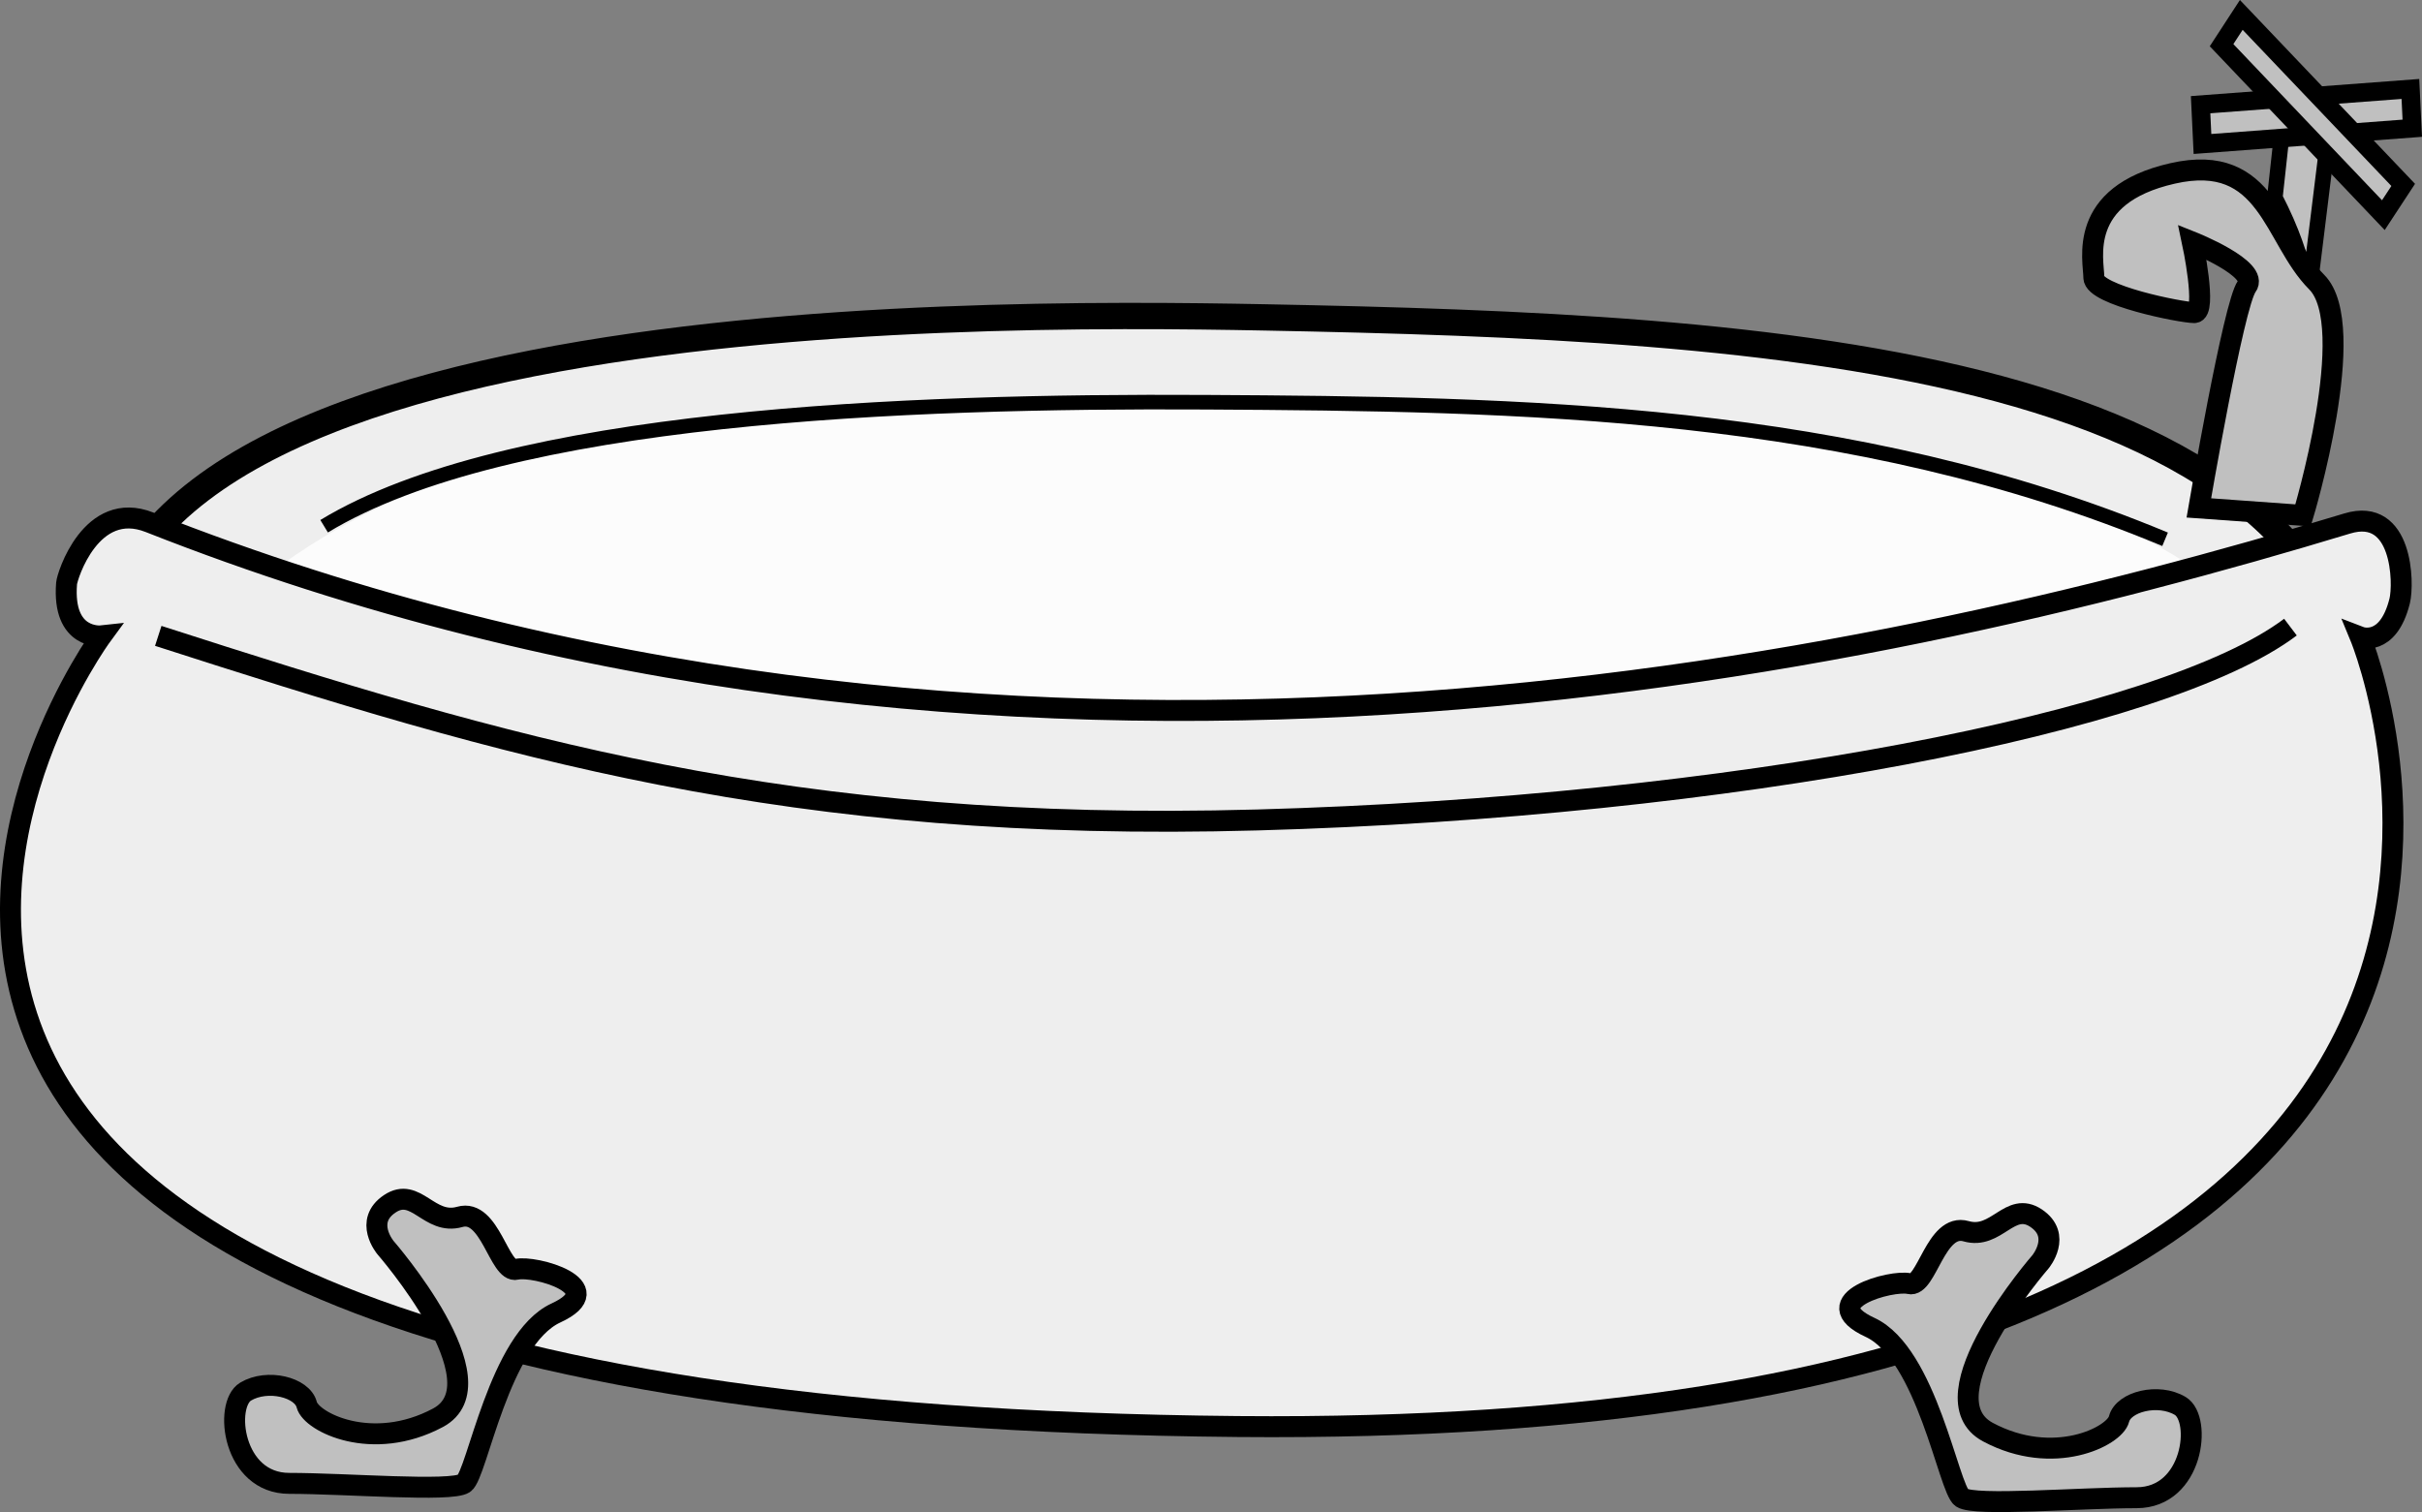
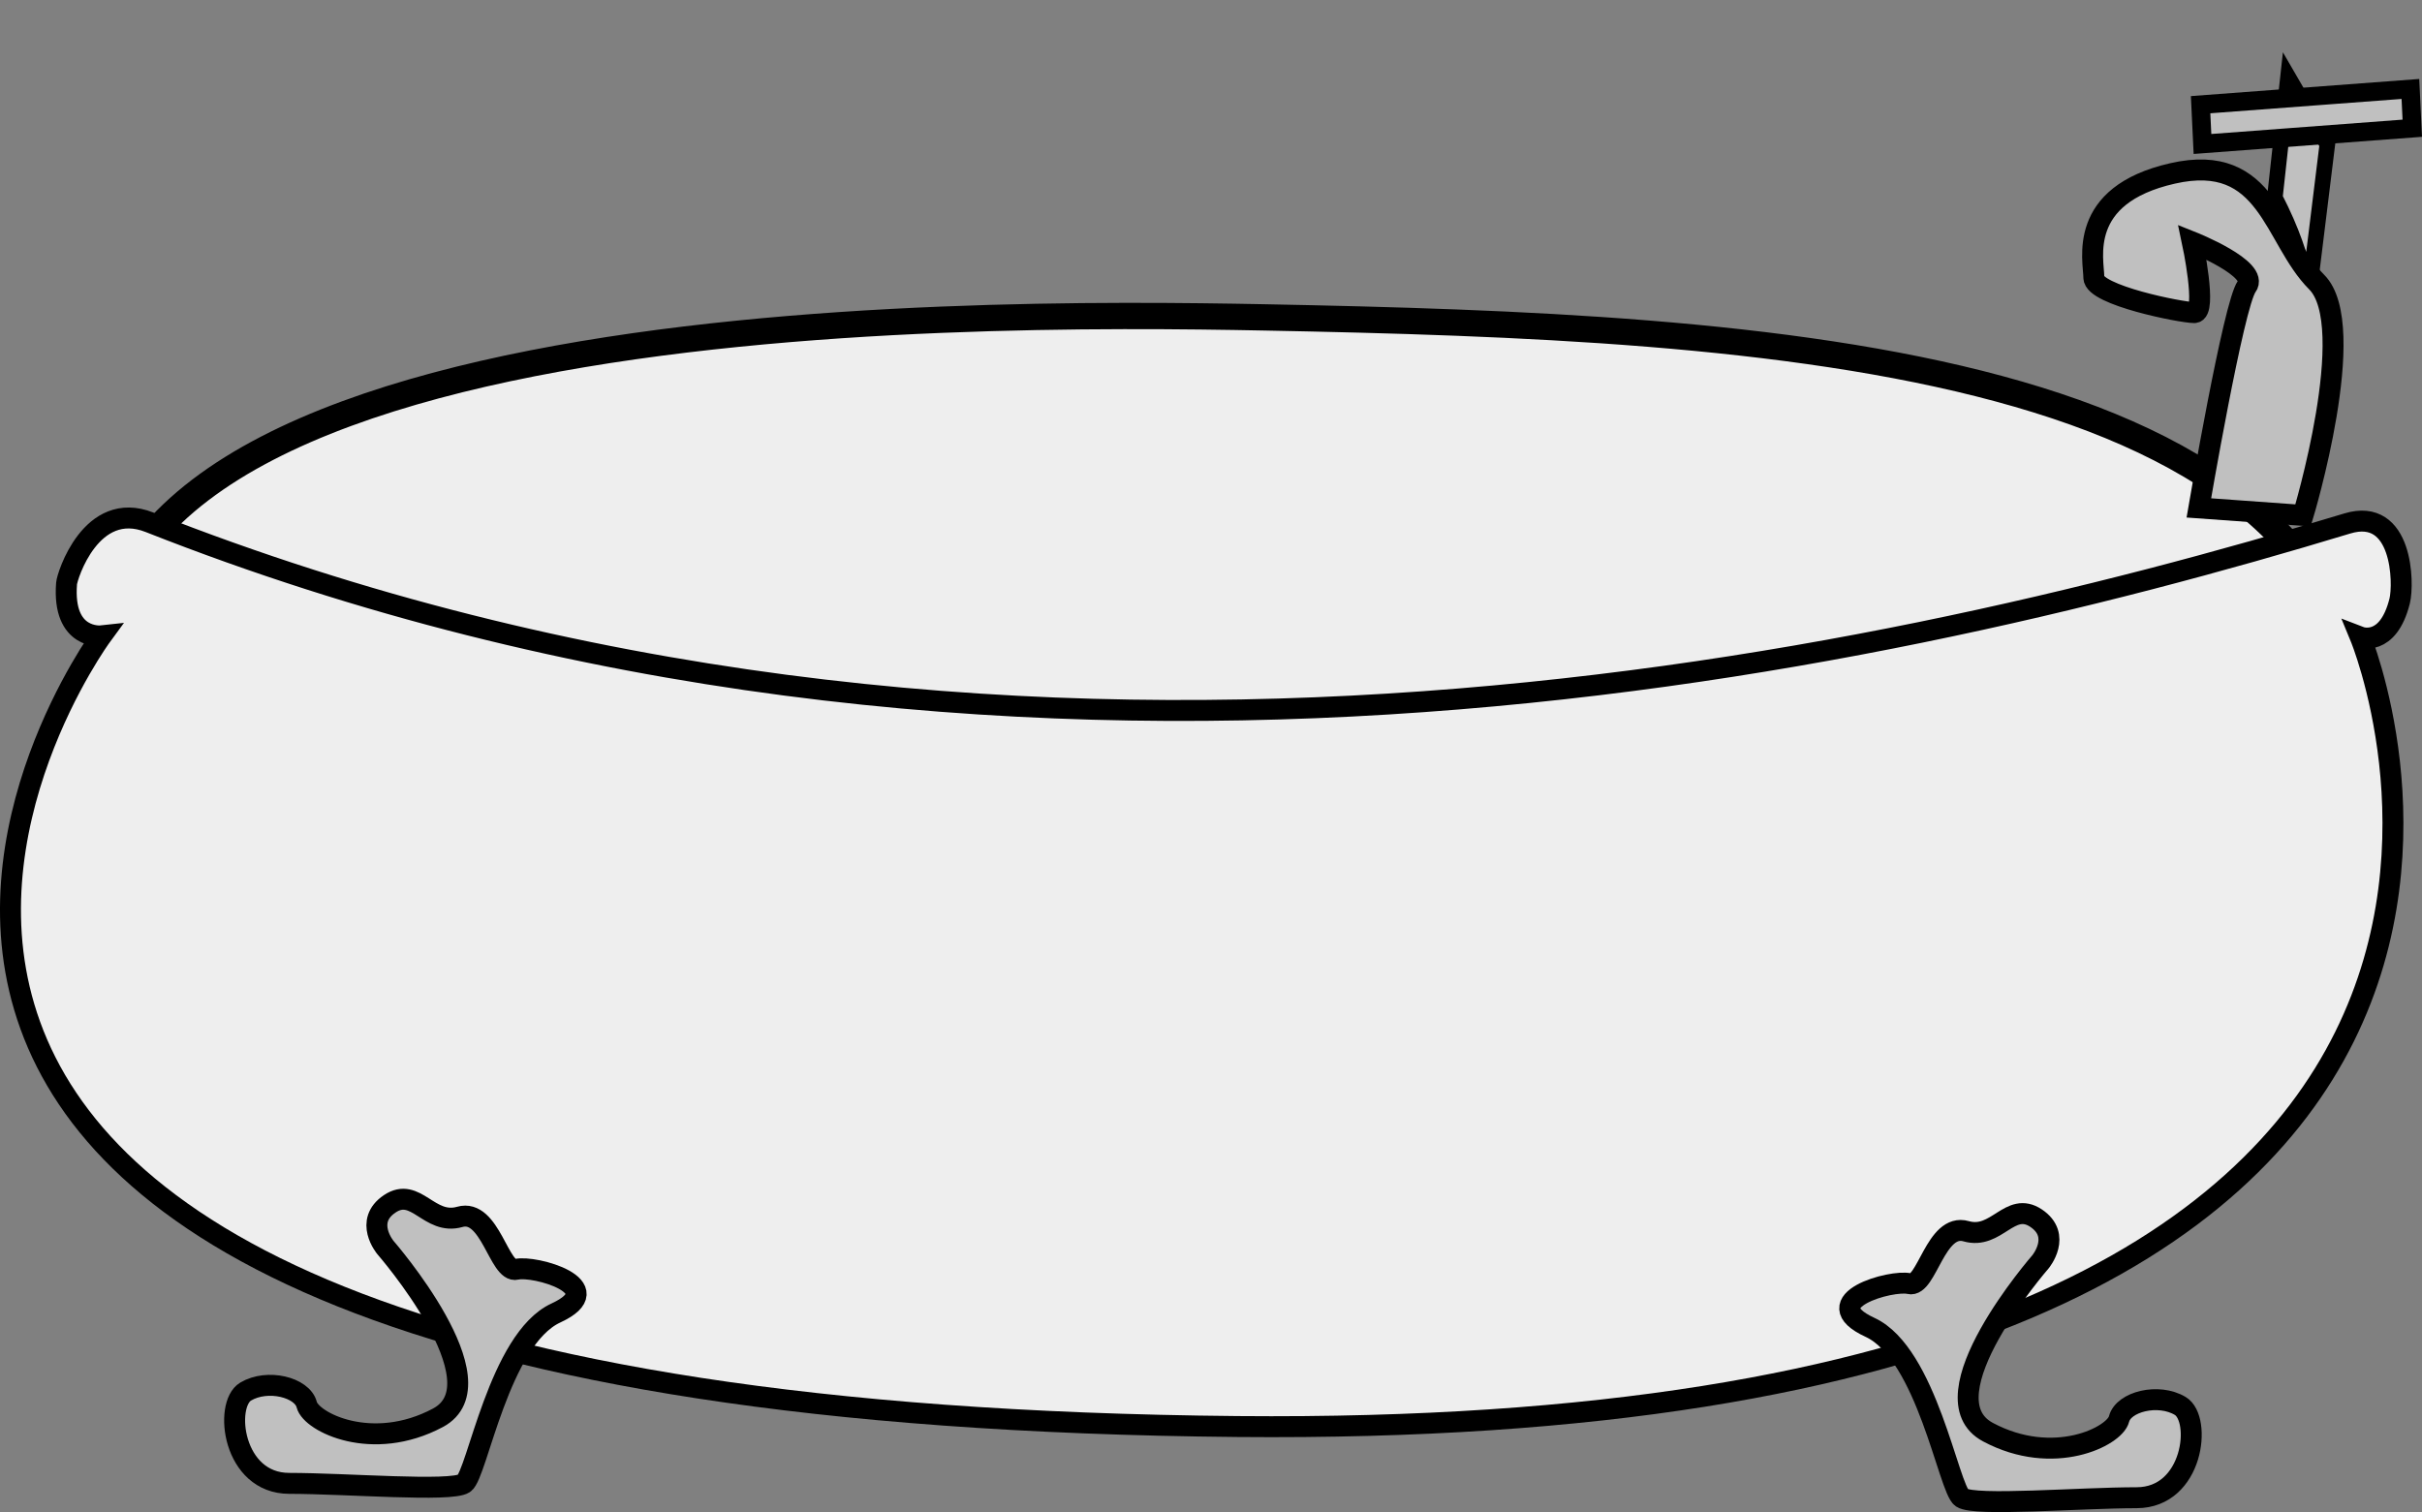
<svg xmlns="http://www.w3.org/2000/svg" version="1.1" id="Layer_1" width="337.276" height="210.606" viewBox="0 0 337.276 210.606" overflow="visible" enable-background="new 0 0 337.276 210.606" xml:space="preserve">
  <rect x="0" y="0" width="337.276" height="210.606" fill="#808080" stroke="none" />
  <g id="bath">
    <path fill="#EEEEEE" stroke="#000000" stroke-width="3.664" d="M15.136,103.296c-15.455-60.909,119.13-59.896,160.909-59.091   c70.773,1.363,150.909,5.454,153.636,59.091" />
-     <path fill="#FCFCFC" d="M319.156,99.204c-3.726-39.437-107.438-42.938-151.293-43.182c-41.604-0.23-124.139-3.396-147.428,44.734" />
    <path fill="#EEEEEE" stroke="#000000" stroke-width="2.917" d="M14.13,88.566c0,0-5.478,0.604-4.859-7.304   c0.07-0.993,3.413-11.729,11.546-8.519c118.864,46.915,238.864,20.552,306.046,0.171c7.738-2.348,7.907,8.348,7.306,10.785   c-1.626,6.513-5.48,5.032-5.48,5.032s46.244,111.786-156.364,109.96C-65.023,196.557,14.13,88.566,14.13,88.566z" />
-     <path fill="none" stroke="#000000" stroke-width="2.917" d="M22.038,88.566c48.553,15.639,87.644,27.456,153.099,25.639   c65.725-1.825,126.363-13.637,143.819-26.86" />
    <path fill="#C0C0C0" stroke="#000000" stroke-width="2.917" d="M53.67,173.754c0,0,16.437,18.863,7.306,23.723   c-9.132,4.867-17.645,0.605-18.262-1.825c-0.603-2.43-5.465-3.646-8.514-1.827c-3.033,1.827-1.824,12.782,6.084,12.782   c7.921,0,22.516,1.216,24.342,0c1.826-1.22,4.862-20.077,12.785-23.731c7.907-3.652-3.049-6.686-5.48-6.082   c-2.43,0.605-3.65-8.524-7.908-7.302c-4.271,1.214-6.096-4.258-9.735-1.829C50.622,170.1,53.67,173.754,53.67,173.754z" />
    <path fill="#C0C0C0" stroke="#000000" stroke-width="2.917" d="M284.146,175.751c0,0-16.437,18.864-7.306,23.724   c9.116,4.867,17.644,0.605,18.246-1.826c0.617-2.427,5.48-3.646,8.527-1.824c3.035,1.824,1.827,12.78-6.081,12.78   c-7.922,0-22.517,1.223-24.344,0c-1.825-1.22-4.862-20.077-12.784-23.731c-7.907-3.65,3.049-6.685,5.48-6.082   c2.43,0.605,3.649-8.525,7.907-7.303c4.257,1.221,6.082-4.255,9.736-1.828C287.179,172.102,284.146,175.751,284.146,175.751z" />
    <path fill="#C0C0C0" stroke="#000000" stroke-width="2.17" d="M316.785,27.516l1.84-16.831l5.466,9.427l-2.733,22.214   C321.357,42.325,321.659,36.94,316.785,27.516z" />
    <polygon fill="#C0C0C0" stroke="#000000" stroke-width="2.59" points="335.922,17.86 306.706,20.053 306.445,14.582    335.662,12.389  " />
-     <polygon fill="#C0C0C0" stroke="#000000" stroke-width="2.59" points="331.895,29.967 309.366,6.293 312.111,2.079    334.658,25.755  " />
    <path fill="#C0C0C0" stroke="#000000" stroke-width="2.917" d="M320.709,71.787c0,0,7.979-26.421,1.897-32.502   c-6.082-6.09-6.699-18.176-20.073-15.129c-13.386,3.042-10.954,12.08-10.954,14.517c0,2.438,12.163,4.866,13.989,4.866   s-0.271-9.826-0.271-9.826s9.402,3.745,7.576,6.175c-1.825,2.438-6.673,30.855-6.673,30.855L320.709,71.787z" />
-     <path fill="none" stroke="#000000" stroke-width="2.03" d="M301.5,75.113c-43.637-18.182-89.782-18.848-133.637-19.091   c-41.604-0.23-97.271,1.818-122.727,17.273" />
  </g>
</svg>